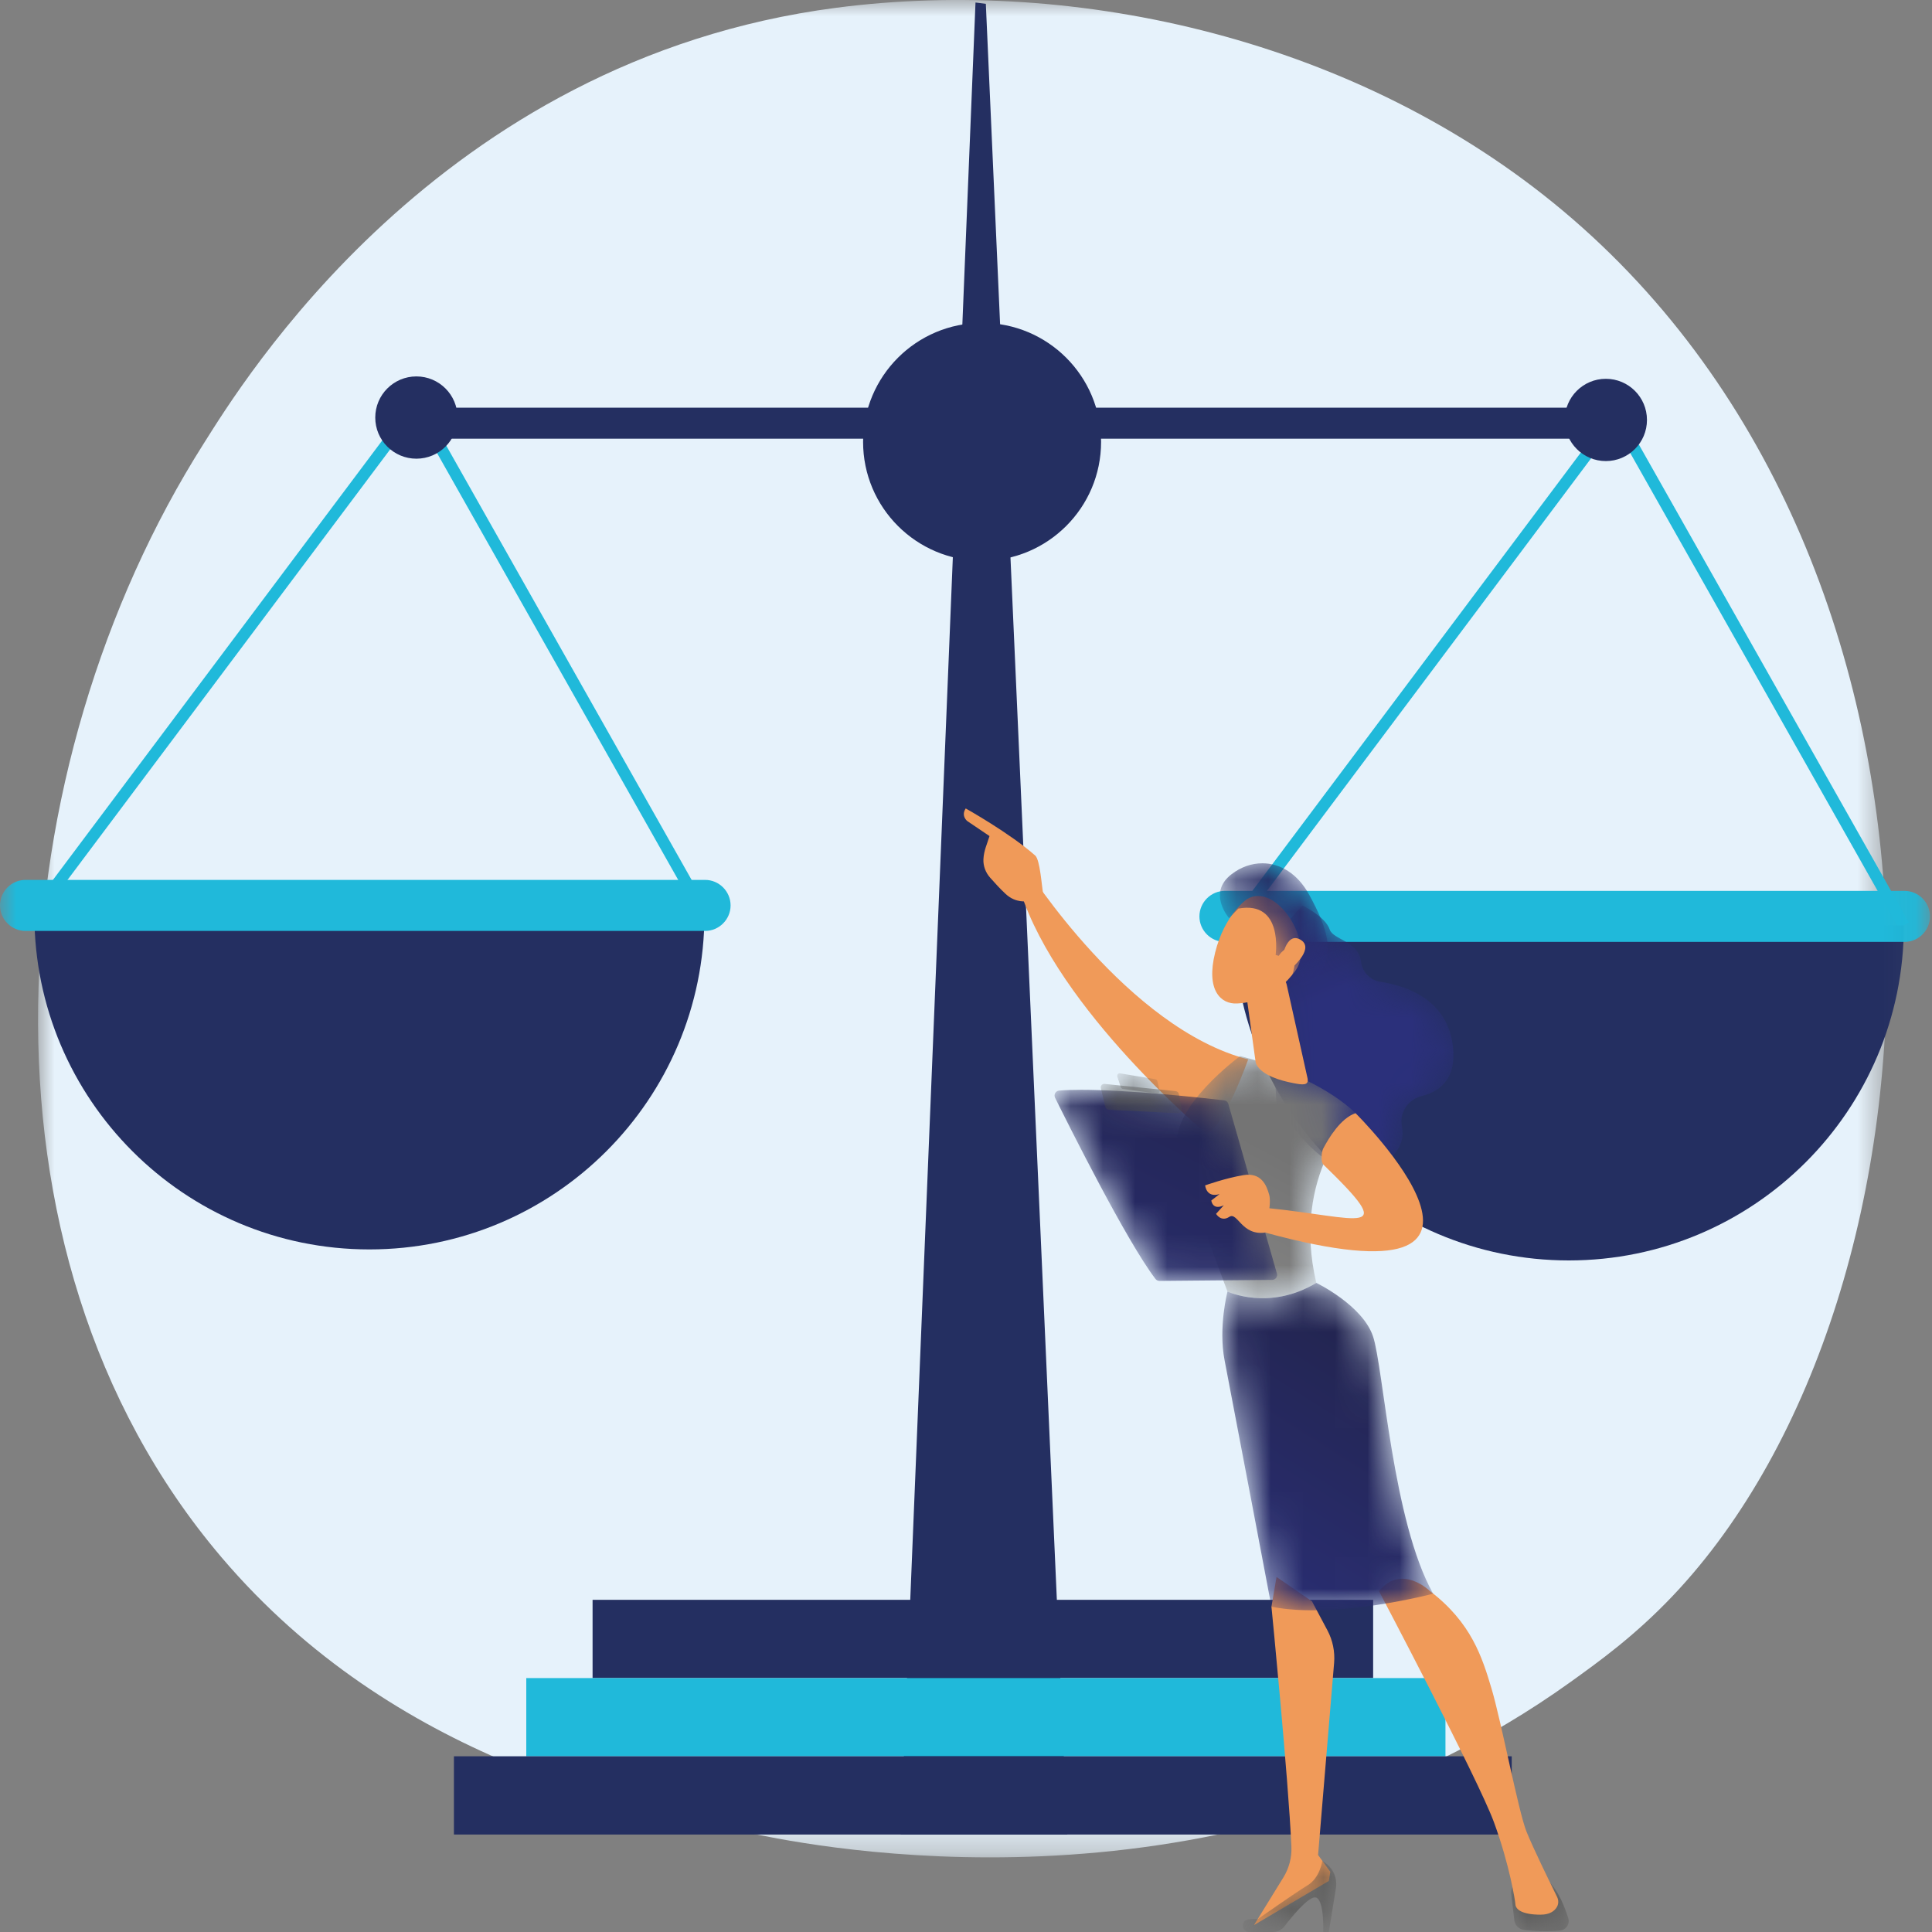
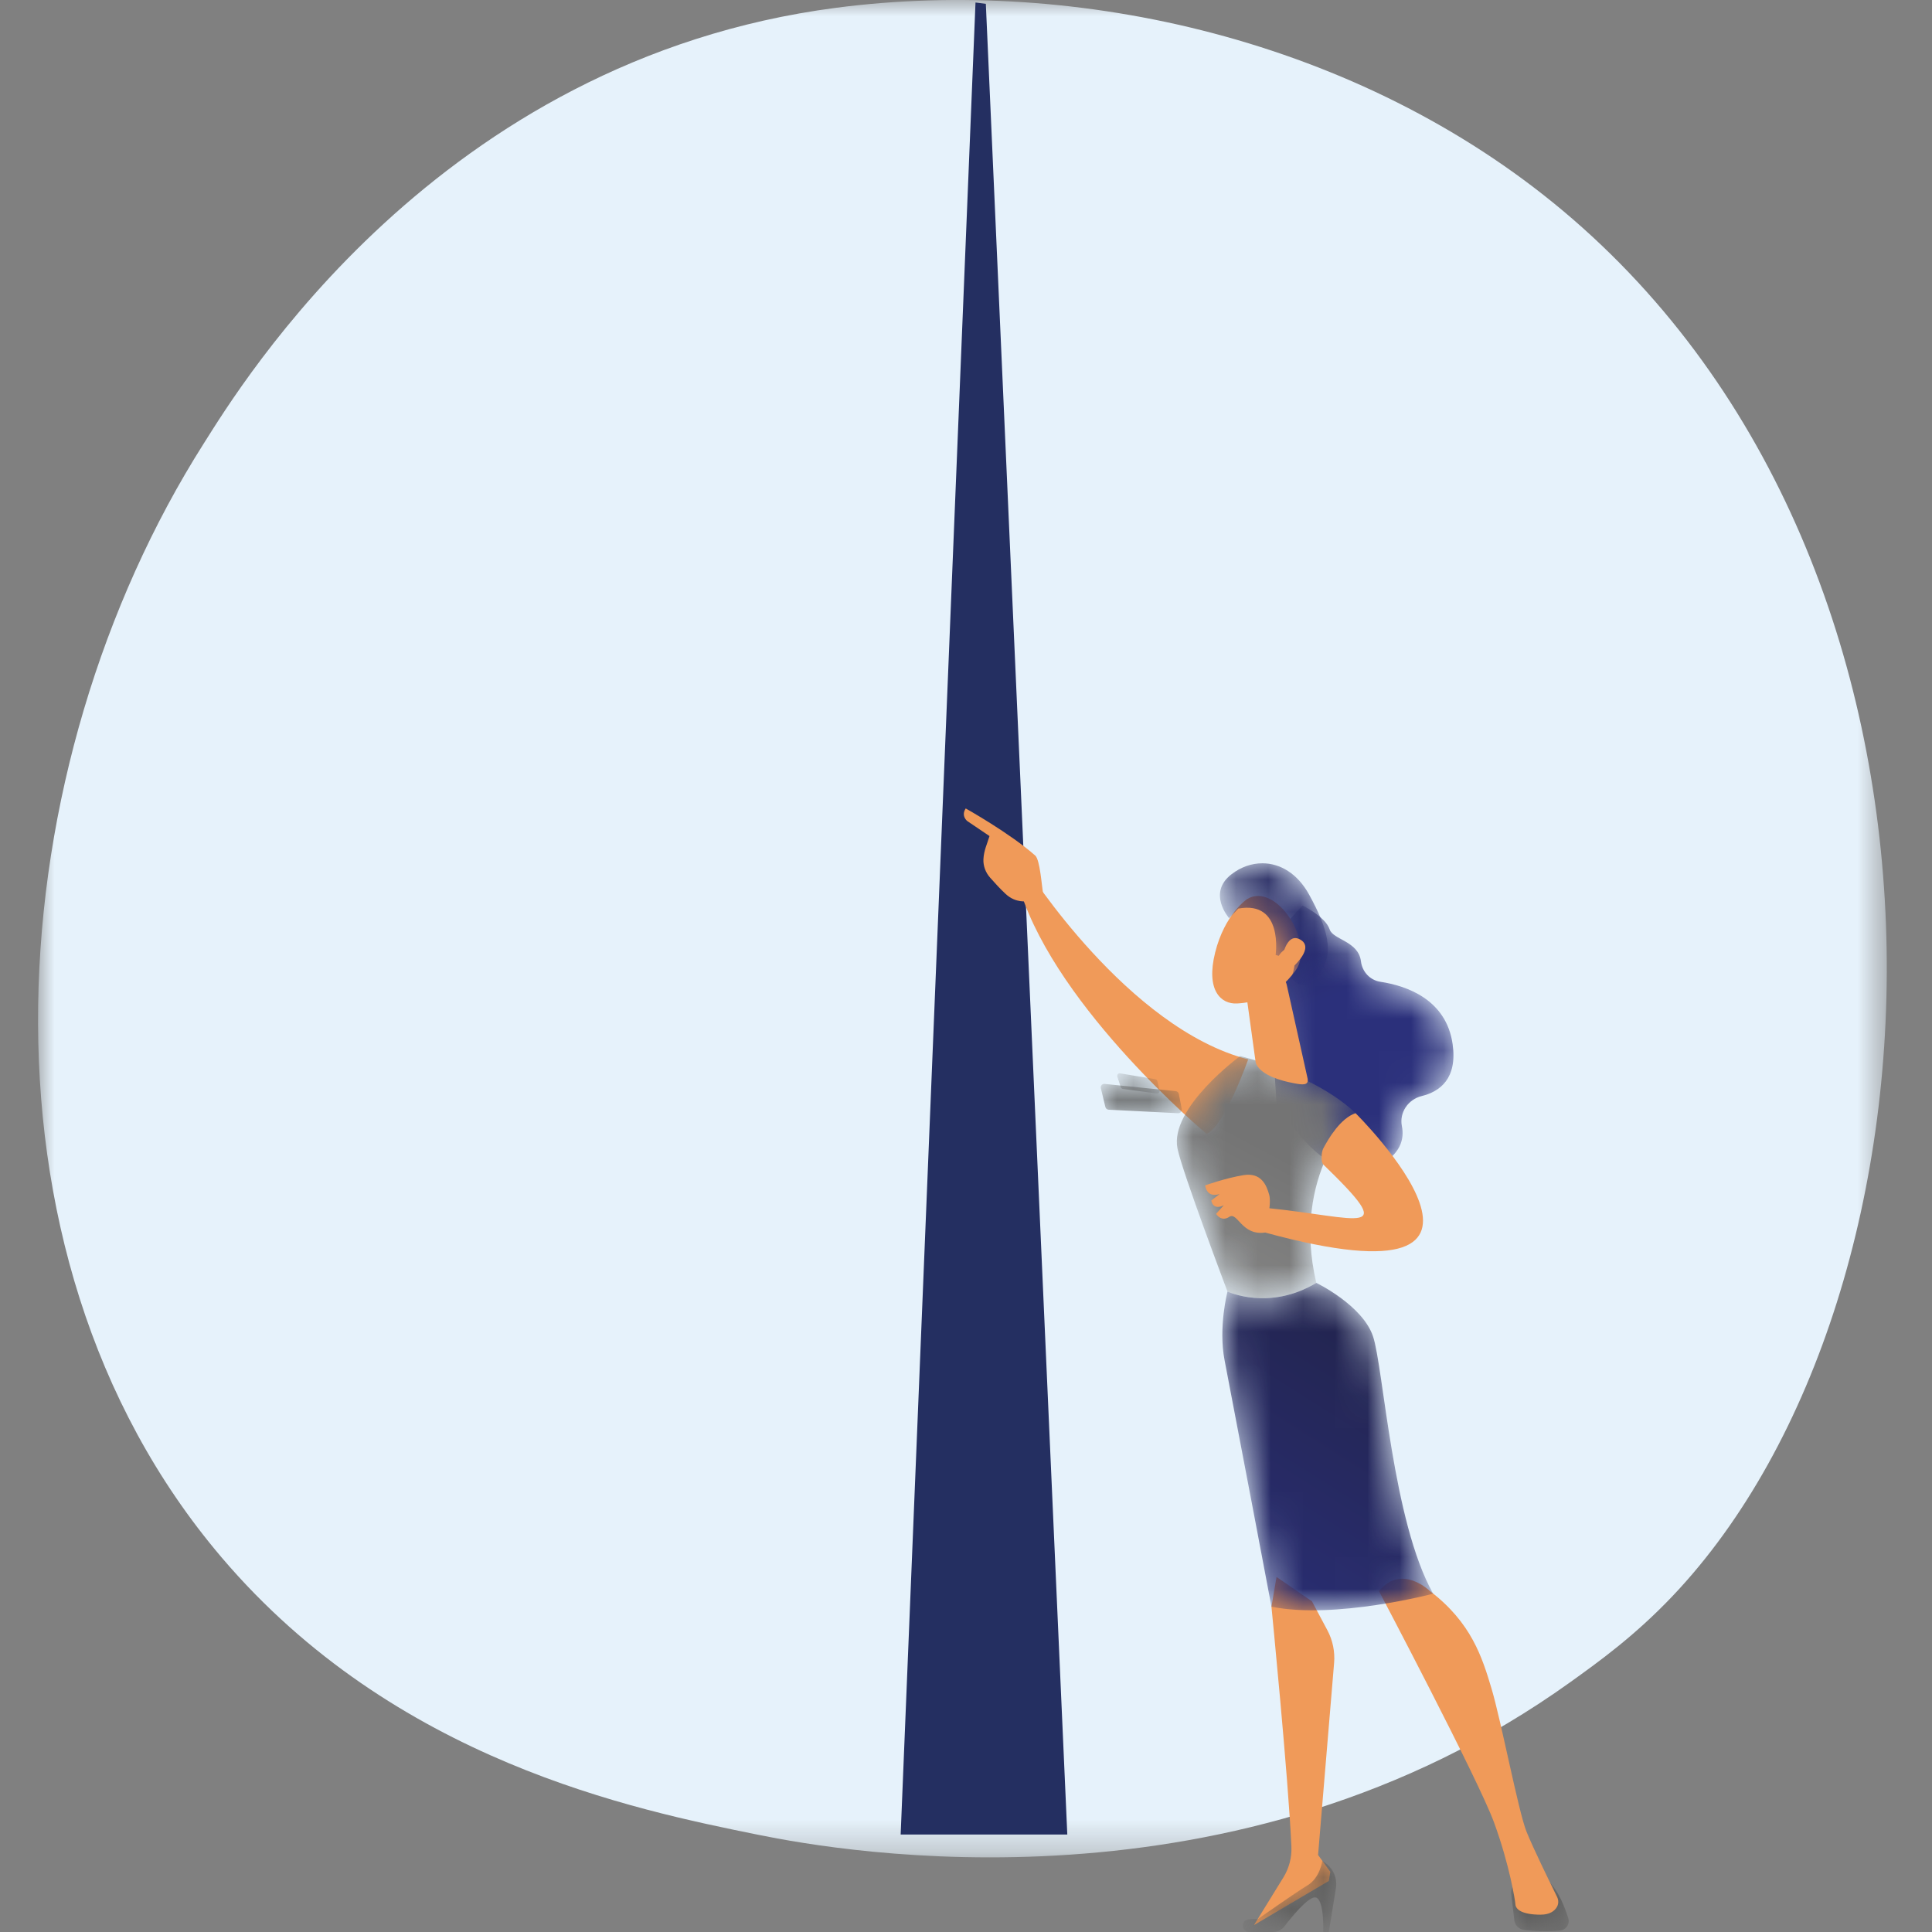
<svg xmlns="http://www.w3.org/2000/svg" xmlns:xlink="http://www.w3.org/1999/xlink" width="60px" height="60px" viewBox="0 0 60 60" version="1.1">
  <rect x="0" y="0" width="60" height="60" fill="#808080" stroke="none" />
  <title>icon-agileva-juridique</title>
  <defs>
    <polygon id="path-1" points="0 0 57.414 0 57.414 57.683 0 57.683" />
-     <polygon id="path-3" points="0 60 59.938 60 59.938 0 0 0" />
    <path d="M0,1.237 L0.323,6.128 C0.323,6.128 1.897,8.93 3.473,8.098 L3.473,8.098 C4.176,7.728 4.298,7.258 4.216,6.853 L4.216,6.853 C4.132,6.43 4.41,6.022 4.829,5.919 L4.829,5.919 C5.4,5.779 5.943,5.374 5.792,4.307 L5.792,4.307 C5.594,2.91 4.353,2.491 3.548,2.369 L3.548,2.369 C3.225,2.319 2.984,2.059 2.945,1.734 L2.945,1.734 C2.867,1.105 2.079,1.065 1.974,0.745 L1.974,0.745 C1.843,0.346 1.13,0 1.13,0 L1.13,0 L0,1.237 Z" id="path-5" />
    <linearGradient x1="24.087%" y1="-34.575%" x2="42.15%" y2="29.697%" id="linearGradient-7">
      <stop stop-color="#232551" offset="0%" />
      <stop stop-color="#2B307B" offset="100%" />
    </linearGradient>
    <path d="M0.286,0 C0.114,0 -0.019,0.151 0.002,0.322 L0.002,0.322 L0.103,1.16 C0.123,1.319 0.248,1.445 0.407,1.463 L0.407,1.463 C0.676,1.494 1.107,1.525 1.529,1.48 L1.529,1.48 C1.714,1.461 1.834,1.273 1.778,1.096 L1.778,1.096 C1.675,0.772 1.487,0.286 1.216,0 L1.216,0 L0.286,0 Z" id="path-8" />
    <linearGradient x1="-0.036%" y1="50.028%" x2="100.019%" y2="50.028%" id="linearGradient-10">
      <stop stop-color="#525251" offset="0%" />
      <stop stop-color="#474746" offset="100%" />
    </linearGradient>
-     <path d="M2.015,0.752 C1.633,0.982 0.46,1.808 0.46,1.808 L0.46,1.808 C0.46,1.808 0.317,1.787 0.159,1.815 L0.159,1.815 C-0.075,1.858 -0.041,2.204 0.196,2.204 L0.196,2.204 L0.938,2.204 C1.076,2.204 1.207,2.141 1.291,2.03 L1.291,2.03 C1.523,1.73 2.002,1.144 2.231,1.129 L2.231,1.129 C2.539,1.108 2.499,2.204 2.499,2.204 L2.499,2.204 L2.672,2.204 L2.892,0.842 C2.946,0.5 2.776,0.161 2.468,0 L2.468,0 C2.468,0 2.397,0.52 2.015,0.752" id="path-11" />
+     <path d="M2.015,0.752 C1.633,0.982 0.46,1.808 0.46,1.808 C0.46,1.808 0.317,1.787 0.159,1.815 L0.159,1.815 C-0.075,1.858 -0.041,2.204 0.196,2.204 L0.196,2.204 L0.938,2.204 C1.076,2.204 1.207,2.141 1.291,2.03 L1.291,2.03 C1.523,1.73 2.002,1.144 2.231,1.129 L2.231,1.129 C2.539,1.108 2.499,2.204 2.499,2.204 L2.499,2.204 L2.672,2.204 L2.892,0.842 C2.946,0.5 2.776,0.161 2.468,0 L2.468,0 C2.468,0 2.397,0.52 2.015,0.752" id="path-11" />
    <linearGradient x1="-0.002%" y1="50.001%" x2="99.979%" y2="50.001%" id="linearGradient-13">
      <stop stop-color="#525251" offset="0%" />
      <stop stop-color="#474746" offset="100%" />
    </linearGradient>
    <path d="M0.022,2.878 C0.175,3.618 1.573,7.312 1.573,7.312 L1.573,7.312 C1.573,7.312 2.866,7.924 4.332,7.044 L4.332,7.044 C3.538,3.677 5.551,1.773 5.551,1.773 L5.551,1.773 C4.281,0.555 1.968,0 1.968,0 L1.968,0 C1.968,0 -0.241,1.614 0.022,2.878" id="path-14" />
    <linearGradient x1="53.87%" y1="36.524%" x2="12.199%" y2="145.076%" id="linearGradient-16">
      <stop stop-color="#747474" offset="0%" />
      <stop stop-color="#939392" offset="100%" />
    </linearGradient>
    <path d="M0.16,0.269 C0.16,0.269 -0.13,1.376 0.07,2.407 L0.07,2.407 C0.271,3.436 1.526,10.057 1.526,10.057 L1.526,10.057 C3.505,10.457 6.547,9.653 6.547,9.653 L6.547,9.653 C5.287,7.416 5.004,2.64 4.681,1.666 L4.681,1.666 C4.357,0.692 2.919,0 2.919,0 L2.919,0 C1.453,0.88 0.16,0.269 0.16,0.269" id="path-17" />
    <linearGradient x1="63.494%" y1="16.514%" x2="22.649%" y2="118.017%" id="linearGradient-19">
      <stop stop-color="#232551" offset="0%" />
      <stop stop-color="#2B307B" offset="100%" />
    </linearGradient>
    <path d="M0.36,0.34 C-0.404,0.927 0.286,1.705 0.286,1.705 L0.286,1.705 L0.571,1.407 C1.981,1.148 1.729,2.846 1.729,2.846 L1.729,2.846 L1.826,2.874 C1.826,2.874 2.068,2.484 2.255,2.731 L2.255,2.731 C2.442,2.978 2.217,3.553 2.217,3.553 L2.217,3.553 C2.217,3.553 2.586,4.124 3.078,3.459 L3.078,3.459 C3.569,2.794 3.357,2.042 2.77,0.973 L2.77,0.973 C2.406,0.31 1.861,-0.001 1.317,0 L1.317,0 C0.983,0 0.65,0.116 0.36,0.34" id="path-20" />
    <linearGradient x1="9.223%" y1="-29.512%" x2="82.012%" y2="97.239%" id="linearGradient-22">
      <stop stop-color="#232551" offset="0%" />
      <stop stop-color="#2B307B" offset="100%" />
    </linearGradient>
-     <path d="M0.142,0.024 C0.034,0.033 -0.032,0.148 0.016,0.246 L0.016,0.246 C0.451,1.125 2.239,4.702 3.134,5.874 L3.134,5.874 C3.164,5.913 3.21,5.935 3.259,5.935 L3.259,5.935 L6.759,5.903 C6.861,5.902 6.934,5.804 6.906,5.706 L6.906,5.706 L5.397,0.437 C5.38,0.378 5.329,0.335 5.267,0.327 L5.267,0.327 C4.994,0.295 4.202,0.206 3.287,0.128 L3.287,0.128 C2.472,0.059 1.56,0 0.831,0 L0.831,0 C0.575,0 0.341,0.007 0.142,0.024" id="path-23" />
    <linearGradient x1="79.735%" y1="-0.549%" x2="-12.661%" y2="156.335%" id="linearGradient-25">
      <stop stop-color="#232551" offset="0%" />
      <stop stop-color="#2B307B" offset="100%" />
    </linearGradient>
    <path d="M0.004,0.188 L0.112,0.516 C0.122,0.544 0.147,0.565 0.177,0.569 L0.177,0.569 L1.229,0.71 C1.284,0.717 1.328,0.668 1.316,0.614 L1.316,0.614 L1.249,0.327 C1.242,0.296 1.217,0.273 1.186,0.267 L1.186,0.267 L0.092,0.085 C0.088,0.085 0.083,0.084 0.078,0.084 L0.078,0.084 C0.026,0.084 -0.013,0.136 0.004,0.188" id="path-26" />
    <linearGradient x1="6.796%" y1="-64.418%" x2="64.121%" y2="87.342%" id="linearGradient-28">
      <stop stop-color="#525251" offset="0%" />
      <stop stop-color="#474746" offset="100%" />
    </linearGradient>
    <path d="M0.003,0.134 L0.143,0.719 C0.155,0.765 0.195,0.799 0.244,0.802 L0.244,0.802 L2.403,0.911 C2.473,0.914 2.527,0.85 2.515,0.782 L2.515,0.782 L2.425,0.312 C2.415,0.265 2.376,0.23 2.329,0.225 L2.329,0.225 L0.119,0.001 C0.115,0.001 0.111,0 0.107,0 L0.107,0 C0.039,0 -0.014,0.065 0.003,0.134" id="path-29" />
    <linearGradient x1="54.914%" y1="42.368%" x2="18.587%" y2="98.706%" id="linearGradient-31">
      <stop stop-color="#525251" offset="0%" />
      <stop stop-color="#474746" offset="100%" />
    </linearGradient>
  </defs>
  <g id="Homepage" stroke="none" stroke-width="1" fill="none" fill-rule="evenodd">
    <g id="Webdesign-Homepage-Desktop" transform="translate(-690, -2806)">
      <g id="Bloc-Avantages" transform="translate(0, 2471)">
        <g id="Bloc-estimation-logement" transform="translate(600, 305)">
          <g id="icon-agileva-juridique" transform="translate(90, 30)">
            <g id="Group-20">
              <g id="Group-3" transform="translate(1.182, 0)">
                <mask id="mask-2" fill="white">
                  <use xlink:href="#path-1" />
                </mask>
                <g id="Clip-2" />
                <path d="M50.759,49.569 C49.58,50.81 48.464,51.61 47.583,52.242 C37.223,59.676 24.964,57.51 22.359,56.98 C18.512,56.199 11.075,54.688 5.699,48.366 C-2.436,38.8 -1.169,23.729 5.141,13.781 C6.295,11.961 12.391,1.861 24.781,0.242 C32.281,-0.738 41.022,1.238 47.352,6.542 C60.639,17.674 59.693,40.163 50.759,49.569" id="Fill-1" fill="#E6F2FB" mask="url(#mask-2)" />
              </g>
              <polygon id="Fill-4" fill="#242F61" points="33.146 56.973 27.971 56.973 30.295 0.078 30.616 0.118" />
              <mask id="mask-4" fill="white">
                <use xlink:href="#path-3" />
              </mask>
              <g id="Clip-7" />
              <polygon id="Fill-6" fill="#242F61" mask="url(#mask-4)" points="18.403 52.114 42.644 52.114 42.644 49.684 18.403 49.684" />
              <polygon id="Fill-8" fill="#20B9DA" mask="url(#mask-4)" points="16.344 54.544 44.89 54.544 44.89 52.114 16.344 52.114" />
              <polygon id="Fill-9" fill="#242F61" mask="url(#mask-4)" points="14.097 56.973 46.948 56.973 46.948 54.543 14.097 54.543" />
              <polygon id="Fill-10" fill="#242F61" mask="url(#mask-4)" points="12.298 13.624 50.696 13.624 50.696 12.661 12.298 12.661" />
              <polygon id="Fill-11" fill="#20B9DA" mask="url(#mask-4)" points="1.212 28.507 0.922 28.289 12.953 12.235 22.034 28.309 21.718 28.487 12.91 12.897" />
              <path d="M14.209,12.968 C14.209,13.673 13.637,14.245 12.931,14.245 C12.226,14.245 11.654,13.673 11.654,12.968 C11.654,12.262 12.226,11.69 12.931,11.69 C13.637,11.69 14.209,12.262 14.209,12.968" id="Fill-12" fill="#242F61" mask="url(#mask-4)" />
              <polygon id="Fill-13" fill="#20B9DA" mask="url(#mask-4)" points="38.462 28.848 38.171 28.63 50.202 12.576 59.284 28.65 58.968 28.828 50.159 13.238" />
              <path d="M34.195,13.723 C34.195,15.763 32.54,17.417 30.5,17.417 C28.459,17.417 26.804,15.763 26.804,13.723 C26.804,11.682 28.459,10.028 30.5,10.028 C32.54,10.028 34.195,11.682 34.195,13.723" id="Fill-14" fill="#242F61" mask="url(#mask-4)" />
              <path d="M51.148,13.042 C51.148,13.747 50.576,14.319 49.871,14.319 C49.166,14.319 48.594,13.747 48.594,13.042 C48.594,12.336 49.166,11.764 49.871,11.764 C50.576,11.764 51.148,12.336 51.148,13.042" id="Fill-15" fill="#242F61" mask="url(#mask-4)" />
              <path d="M48.721,39.144 C54.467,39.144 59.126,34.485 59.126,28.739 L38.316,28.739 C38.316,34.485 42.975,39.144 48.721,39.144" id="Fill-16" fill="#242F61" mask="url(#mask-4)" />
              <path d="M59.146,29.252 L38.041,29.252 C37.606,29.252 37.249,28.895 37.249,28.46 L37.249,28.46 C37.249,28.024 37.606,27.667 38.041,27.667 L59.146,27.667 C59.581,27.667 59.938,28.024 59.938,28.46 L59.938,28.46 C59.938,28.895 59.581,29.252 59.146,29.252" id="Fill-17" fill="#20B9DA" mask="url(#mask-4)" />
              <path d="M11.472,38.802 C17.218,38.802 21.877,34.144 21.877,28.398 L1.067,28.398 C1.067,34.144 5.725,38.802 11.472,38.802" id="Fill-18" fill="#242F61" mask="url(#mask-4)" />
              <path d="M21.897,28.911 L0.792,28.911 C0.357,28.911 0,28.554 0,28.119 L0,28.119 C0,27.683 0.357,27.326 0.792,27.326 L21.897,27.326 C22.332,27.326 22.689,27.683 22.689,28.119 L22.689,28.119 C22.689,28.554 22.332,28.911 21.897,28.911" id="Fill-19" fill="#20B9DA" mask="url(#mask-4)" />
            </g>
            <g id="Group-23" transform="translate(39.321, 28.121)">
              <mask id="mask-6" fill="white">
                <use xlink:href="#path-5" />
              </mask>
              <g id="Clip-22" />
              <path d="M0,1.237 L0.323,6.128 C0.323,6.128 1.897,8.93 3.473,8.098 L3.473,8.098 C4.176,7.728 4.298,7.258 4.216,6.853 L4.216,6.853 C4.132,6.43 4.41,6.022 4.829,5.919 L4.829,5.919 C5.4,5.779 5.943,5.374 5.792,4.307 L5.792,4.307 C5.594,2.91 4.353,2.491 3.548,2.369 L3.548,2.369 C3.225,2.319 2.984,2.059 2.945,1.734 L2.945,1.734 C2.867,1.105 2.079,1.065 1.974,0.745 L1.974,0.745 C1.843,0.346 1.13,0 1.13,0 L1.13,0 L0,1.237 Z" id="Fill-21" fill="url(#linearGradient-7)" mask="url(#mask-6)" />
            </g>
            <path d="M31.875,26.961 C31.875,26.961 35.021,31.939 38.763,32.9 C38.763,32.9 38.034,34.976 37.472,35.214 C37.472,35.214 32.868,31.373 31.685,27.669 L31.875,26.961 Z" id="Fill-24" fill="#F09A59" />
            <g id="Group-28" transform="translate(46.926, 58.474)">
              <mask id="mask-9" fill="white">
                <use xlink:href="#path-8" />
              </mask>
              <g id="Clip-27" />
              <path d="M0.286,0 C0.114,0 -0.019,0.151 0.002,0.322 L0.002,0.322 L0.103,1.16 C0.123,1.319 0.248,1.445 0.407,1.463 L0.407,1.463 C0.676,1.494 1.107,1.525 1.529,1.48 L1.529,1.48 C1.714,1.461 1.834,1.273 1.778,1.096 L1.778,1.096 C1.675,0.772 1.487,0.286 1.216,0 L1.216,0 L0.286,0 Z" id="Fill-26" fill="url(#linearGradient-10)" mask="url(#mask-9)" />
            </g>
            <path d="M39.644,48.974 L39.486,49.897 C39.486,49.897 40.012,55.223 40.106,57.352 C40.12,57.686 40.034,58.016 39.859,58.301 L38.944,59.785 L41.268,58.414 L41.314,58.131 L40.934,57.608 L41.432,51.643 C41.461,51.293 41.389,50.941 41.224,50.631 L40.743,49.728 L39.644,48.974 Z" id="Fill-29" fill="#F09A59" />
            <g id="Group-33" transform="translate(38.596, 57.796)">
              <mask id="mask-12" fill="white">
                <use xlink:href="#path-11" />
              </mask>
              <g id="Clip-32" />
              <path d="M2.015,0.752 C1.633,0.982 0.46,1.808 0.46,1.808 L0.46,1.808 C0.46,1.808 0.317,1.787 0.159,1.815 L0.159,1.815 C-0.075,1.858 -0.041,2.204 0.196,2.204 L0.196,2.204 L0.938,2.204 C1.076,2.204 1.207,2.141 1.291,2.03 L1.291,2.03 C1.523,1.73 2.002,1.144 2.231,1.129 L2.231,1.129 C2.539,1.108 2.499,2.204 2.499,2.204 L2.499,2.204 L2.672,2.204 L2.892,0.842 C2.946,0.5 2.776,0.161 2.468,0 L2.468,0 C2.468,0 2.397,0.52 2.015,0.752" id="Fill-31" fill="url(#linearGradient-13)" mask="url(#mask-12)" />
            </g>
            <path d="M42.825,49.413 C42.825,49.413 45.905,55.254 46.395,56.588 C46.884,57.922 47.056,59.035 47.062,59.14 C47.072,59.304 47.277,59.462 47.842,59.462 C48.133,59.462 48.275,59.346 48.345,59.233 C48.405,59.137 48.408,59.016 48.358,58.914 C48.18,58.553 47.614,57.401 47.405,56.878 C47.155,56.255 46.617,53.428 46.322,52.445 C46.028,51.461 45.695,50.395 44.41,49.413 C44.41,49.413 43.529,48.549 42.825,49.413" id="Fill-34" fill="#F09A59" />
            <g id="Group-38" transform="translate(36.547, 32.797)">
              <mask id="mask-15" fill="white">
                <use xlink:href="#path-14" />
              </mask>
              <g id="Clip-37" />
              <path d="M0.022,2.878 C0.175,3.618 1.573,7.312 1.573,7.312 L1.573,7.312 C1.573,7.312 2.866,7.924 4.332,7.044 L4.332,7.044 C3.538,3.677 5.551,1.773 5.551,1.773 L5.551,1.773 C4.281,0.555 1.968,0 1.968,0 L1.968,0 C1.968,0 -0.241,1.614 0.022,2.878" id="Fill-36" fill="url(#linearGradient-16)" mask="url(#mask-15)" />
            </g>
            <g id="Group-41" transform="translate(37.961, 39.841)">
              <mask id="mask-18" fill="white">
                <use xlink:href="#path-17" />
              </mask>
              <g id="Clip-40" />
              <path d="M0.16,0.269 C0.16,0.269 -0.13,1.376 0.07,2.407 L0.07,2.407 C0.271,3.436 1.526,10.057 1.526,10.057 L1.526,10.057 C3.505,10.457 6.547,9.653 6.547,9.653 L6.547,9.653 C5.287,7.416 5.004,2.64 4.681,1.666 L4.681,1.666 C4.357,0.692 2.919,0 2.919,0 L2.919,0 C1.453,0.88 0.16,0.269 0.16,0.269" id="Fill-39" fill="url(#linearGradient-19)" mask="url(#mask-18)" />
            </g>
            <g id="Group-48" transform="translate(37.647, 27.825)" fill="#F09A59">
              <path d="M2.311,2.748 L2.957,5.649 C3.019,5.905 2.786,5.863 2.527,5.814 C2.104,5.734 1.559,5.57 1.376,5.241 C1.358,5.207 1.348,5.169 1.344,5.132 L1.066,3.12 C1.044,2.96 1.13,2.805 1.278,2.74 L1.812,2.503 C2.019,2.411 2.257,2.529 2.311,2.748" id="Fill-42" />
              <path d="M4.451,6.746 C4.451,6.746 10.685,12.917 1.644,10.453 C1.644,10.453 1.541,9.674 1.675,9.688 C4.607,9.98 5.833,10.651 3.45,8.34 C3.366,8.258 3.392,7.95 3.446,7.846 C3.611,7.529 3.988,6.899 4.451,6.746" id="Fill-44" />
              <path d="M1.074,0.103 C1.074,0.103 0.386,0.569 0.091,1.755 C-0.205,2.939 0.275,3.364 0.768,3.339 C1.26,3.313 1.973,3.16 2.591,2.31 C3.21,1.46 1.975,-0.466 1.074,0.103" id="Fill-46" />
            </g>
            <g id="Group-51" transform="translate(37.886, 26.81)">
              <mask id="mask-21" fill="white">
                <use xlink:href="#path-20" />
              </mask>
              <g id="Clip-50" />
              <path d="M0.36,0.34 C-0.404,0.927 0.286,1.705 0.286,1.705 L0.286,1.705 L0.571,1.407 C1.981,1.148 1.729,2.846 1.729,2.846 L1.729,2.846 L1.826,2.874 C1.826,2.874 2.068,2.484 2.255,2.731 L2.255,2.731 C2.442,2.978 2.217,3.553 2.217,3.553 L2.217,3.553 C2.217,3.553 2.586,4.124 3.078,3.459 L3.078,3.459 C3.569,2.794 3.357,2.042 2.77,0.973 L2.77,0.973 C2.406,0.31 1.861,-0.001 1.317,0 L1.317,0 C0.983,0 0.65,0.116 0.36,0.34" id="Fill-49" fill="url(#linearGradient-22)" mask="url(#mask-21)" />
            </g>
            <g id="Group-56" transform="translate(29.933, 25.107)" fill="#F09A59">
              <path d="M9.875,4.695 C9.875,4.695 9.999,3.821 10.445,4.071 C10.892,4.321 10.285,4.887 10.041,5.08 L9.875,4.695 Z" id="Fill-52" />
              <path d="M1.963,2.879 C1.953,2.981 2.335,3.053 2.456,2.615 C2.423,2.424 2.364,1.592 2.218,1.464 C1.442,0.775 0.058,0 0.058,0 C-0.097,0.236 0.107,0.392 0.107,0.392 L0.797,0.858 C0.726,1.096 0.62,1.308 0.608,1.58 C0.599,1.787 0.676,1.989 0.812,2.145 C0.95,2.302 1.135,2.505 1.302,2.659 C1.617,2.95 1.963,2.879 1.963,2.879" id="Fill-54" />
            </g>
            <g id="Group-59" transform="translate(32.75, 33.845)">
              <mask id="mask-24" fill="white">
                <use xlink:href="#path-23" />
              </mask>
              <g id="Clip-58" />
              <path d="M0.142,0.024 C0.034,0.033 -0.032,0.148 0.016,0.246 L0.016,0.246 C0.451,1.125 2.239,4.702 3.134,5.874 L3.134,5.874 C3.164,5.913 3.21,5.935 3.259,5.935 L3.259,5.935 L6.759,5.903 C6.861,5.902 6.934,5.804 6.906,5.706 L6.906,5.706 L5.397,0.437 C5.38,0.378 5.329,0.335 5.267,0.327 L5.267,0.327 C4.994,0.295 4.202,0.206 3.287,0.128 L3.287,0.128 C2.472,0.059 1.56,0 0.831,0 L0.831,0 C0.575,0 0.341,0.007 0.142,0.024" id="Fill-57" fill="url(#linearGradient-25)" mask="url(#mask-24)" />
            </g>
            <g id="Group-62" transform="translate(34.695, 33.249)">
              <mask id="mask-27" fill="white">
                <use xlink:href="#path-26" />
              </mask>
              <g id="Clip-61" />
              <path d="M0.004,0.188 L0.112,0.516 C0.122,0.544 0.147,0.565 0.177,0.569 L0.177,0.569 L1.229,0.71 C1.284,0.717 1.328,0.668 1.316,0.614 L1.316,0.614 L1.249,0.327 C1.242,0.296 1.217,0.273 1.186,0.267 L1.186,0.267 L0.092,0.085 C0.088,0.085 0.083,0.084 0.078,0.084 L0.078,0.084 C0.026,0.084 -0.013,0.136 0.004,0.188" id="Fill-60" fill="url(#linearGradient-28)" mask="url(#mask-27)" />
            </g>
            <g id="Group-65" transform="translate(34.185, 33.661)">
              <mask id="mask-30" fill="white">
                <use xlink:href="#path-29" />
              </mask>
              <g id="Clip-64" />
              <path d="M0.003,0.134 L0.143,0.719 C0.155,0.765 0.195,0.799 0.244,0.802 L0.244,0.802 L2.403,0.911 C2.473,0.914 2.527,0.85 2.515,0.782 L2.515,0.782 L2.425,0.312 C2.415,0.265 2.376,0.23 2.329,0.225 L2.329,0.225 L0.119,0.001 C0.115,0.001 0.111,0 0.107,0 L0.107,0 C0.039,0 -0.014,0.065 0.003,0.134" id="Fill-63" fill="url(#linearGradient-31)" mask="url(#mask-30)" />
            </g>
            <path d="M39.291,38.278 C39.291,38.278 39.501,37.414 39.417,37.108 C39.332,36.801 39.167,36.407 38.62,36.495 C38.072,36.582 37.427,36.813 37.427,36.813 C37.427,36.813 37.46,37.212 37.875,37.083 L37.618,37.283 C37.618,37.283 37.655,37.602 38.006,37.431 L37.766,37.697 C37.766,37.697 37.917,37.959 38.176,37.791 C38.434,37.622 38.558,38.383 39.291,38.278" id="Fill-66" fill="#F09A59" />
          </g>
        </g>
      </g>
    </g>
  </g>
</svg>